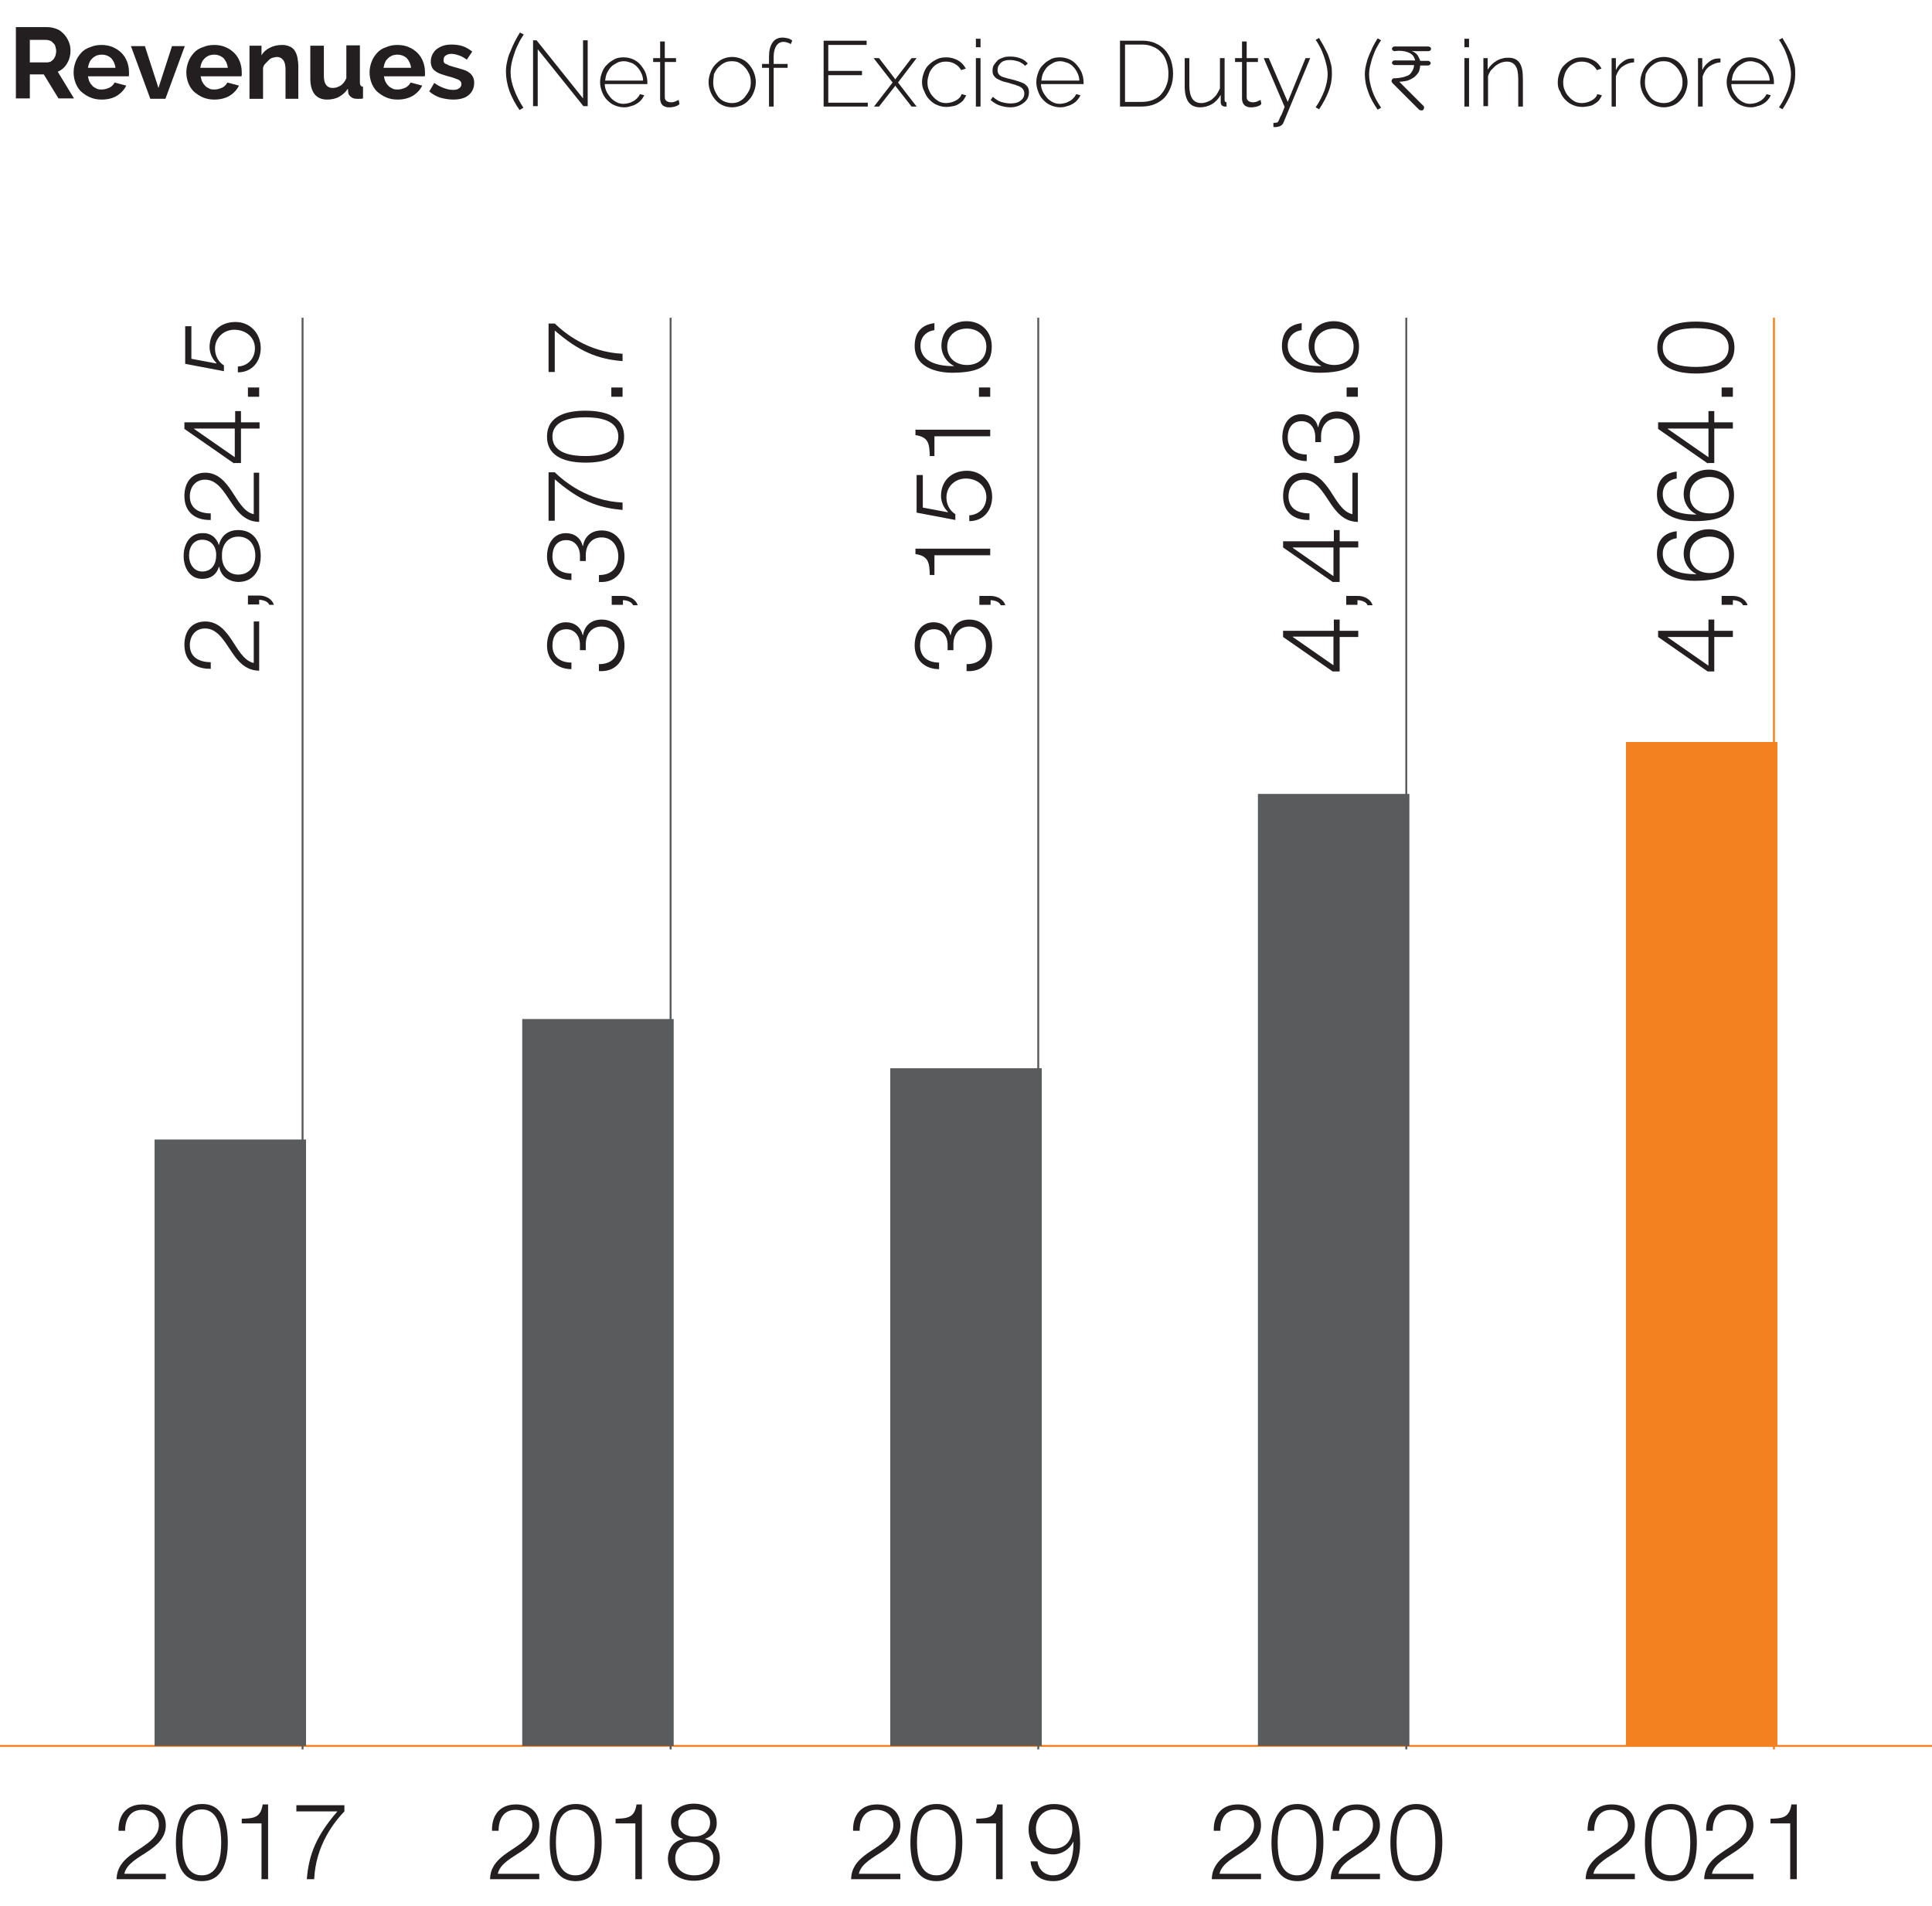
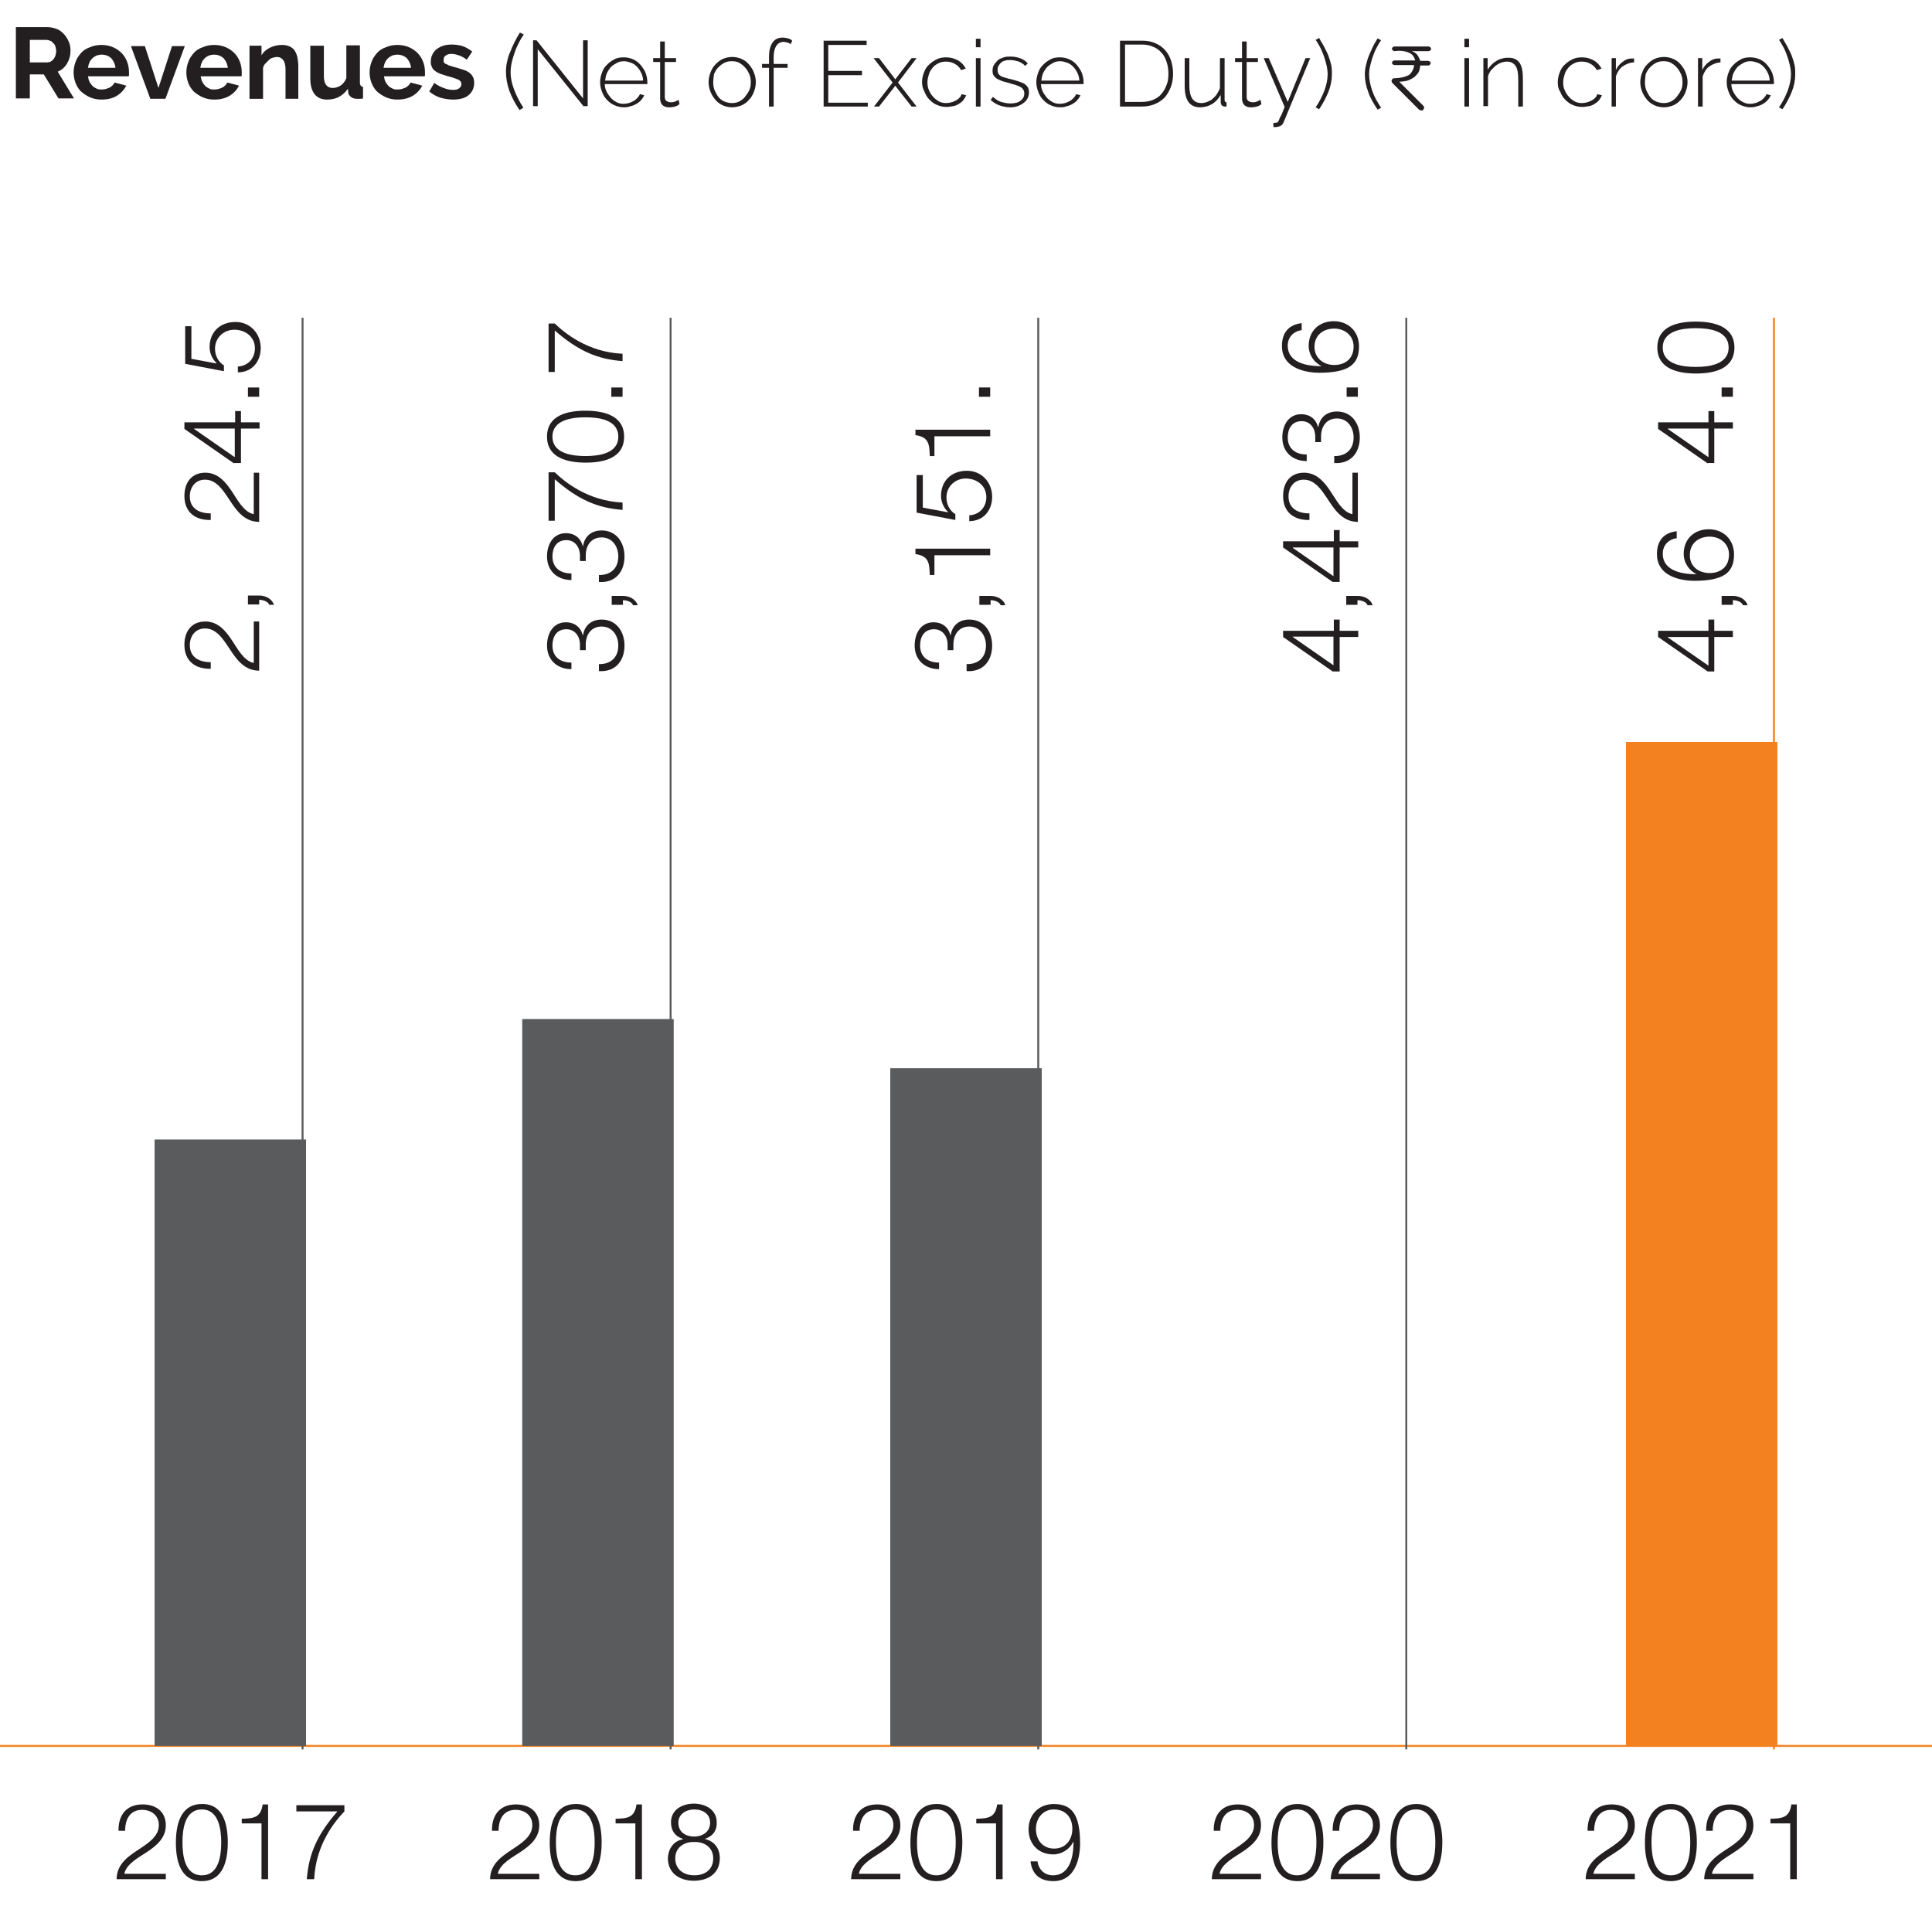
<svg xmlns="http://www.w3.org/2000/svg" version="1.1" id="prerevneue" x="0px" y="0px" viewBox="0 0 498.7 492" style="enable-background:new 0 0 498.7 492;" xml:space="preserve">
  <style type="text/css">
	#prerevneue .st0{fill:none;stroke:#F48120;stroke-width:0.5;stroke-miterlimit:10;}
	#prerevneue .st1{fill:#231F20;}
	#prerevneue .st2{fill:#595B5D;}
	#prerevneue .st3{fill:none;stroke:#595B5D;stroke-width:0.5;stroke-miterlimit:10;}
	#prerevneue .st4{fill:#F48120;}
</style>
  <g>
    <line class="st0" x1="0" y1="450.6" x2="498.7" y2="450.6" />
    <g>
      <path class="st1" d="M422,485h-12.7c0.1-5.7,6-7.1,9.3-10.4c1-1.1,1.6-2.1,1.6-3.6c0-2.5-2-3.9-4.3-3.9c-3.2,0-4.4,2.5-4.4,5.4    h-1.7c-0.1-4,2-6.8,6.2-6.8c3.4,0,6,1.8,6,5.4c0,3.2-2.3,5.2-4.9,6.9c-1.9,1.3-5.3,3-5.8,5.6H422V485z" />
      <path class="st1" d="M438,475.5c0,4.5-1.1,10-6.7,10s-6.7-5.4-6.7-9.9c0-4.5,1.1-10,6.7-10S438,471,438,475.5z M426.3,475.5    c0,3.4,0.6,8.5,5,8.5c4.4,0,5-5.1,5-8.5c0-3.3-0.6-8.5-5-8.5C426.8,467,426.3,472.1,426.3,475.5z" />
      <path class="st1" d="M452.6,485h-12.7c0.1-5.7,6-7.1,9.3-10.4c1-1.1,1.6-2.1,1.6-3.6c0-2.5-2-3.9-4.3-3.9c-3.2,0-4.4,2.5-4.4,5.4    h-1.7c-0.1-4,2-6.8,6.2-6.8c3.4,0,6,1.8,6,5.4c0,3.2-2.3,5.2-4.9,6.9c-1.9,1.3-5.3,3-5.8,5.6h10.7V485z" />
      <path class="st1" d="M457,469.4c3-0.1,4.9-0.2,5.4-3.7h1.4V485h-1.7v-14.4H457V469.4z" />
    </g>
    <g>
      <path class="st1" d="M325.5,485h-12.7c0.1-5.7,6-7.1,9.3-10.4c1-1.1,1.6-2.1,1.6-3.6c0-2.5-2-3.9-4.3-3.9c-3.2,0-4.4,2.5-4.4,5.4    h-1.7c-0.1-4,2-6.8,6.2-6.8c3.4,0,6,1.8,6,5.4c0,3.2-2.3,5.2-4.9,6.9c-1.9,1.3-5.3,3-5.8,5.6h10.7V485z" />
      <path class="st1" d="M341.6,475.5c0,4.5-1.1,10-6.7,10s-6.7-5.4-6.7-9.9c0-4.5,1.1-10,6.7-10S341.6,471,341.6,475.5z M329.8,475.5    c0,3.4,0.6,8.5,5,8.5c4.4,0,5-5.1,5-8.5c0-3.3-0.6-8.5-5-8.5C330.4,467,329.8,472.1,329.8,475.5z" />
      <path class="st1" d="M356.2,485h-12.7c0.1-5.7,6-7.1,9.3-10.4c1-1.1,1.6-2.1,1.6-3.6c0-2.5-2-3.9-4.3-3.9c-3.2,0-4.4,2.5-4.4,5.4    H344c-0.1-4,2-6.8,6.2-6.8c3.4,0,6,1.8,6,5.4c0,3.2-2.3,5.2-4.9,6.9c-1.9,1.3-5.3,3-5.8,5.6h10.7V485z" />
      <path class="st1" d="M372.3,475.5c0,4.5-1.1,10-6.7,10s-6.7-5.4-6.7-9.9c0-4.5,1.1-10,6.7-10S372.3,471,372.3,475.5z M360.5,475.5    c0,3.4,0.6,8.5,5,8.5c4.4,0,5-5.1,5-8.5c0-3.3-0.6-8.5-5-8.5C361.1,467,360.5,472.1,360.5,475.5z" />
    </g>
    <g>
      <path class="st1" d="M232.4,485h-12.7c0.1-5.7,6-7.1,9.3-10.4c1-1.1,1.6-2.1,1.6-3.6c0-2.5-2-3.9-4.3-3.9c-3.2,0-4.4,2.5-4.4,5.4    h-1.7c-0.1-4,2-6.8,6.2-6.8c3.4,0,6,1.8,6,5.4c0,3.2-2.3,5.2-4.9,6.9c-1.9,1.3-5.3,3-5.8,5.6h10.7V485z" />
      <path class="st1" d="M248.4,475.5c0,4.5-1.1,10-6.7,10c-5.6,0-6.7-5.4-6.7-9.9c0-4.5,1.1-10,6.7-10    C247.3,465.5,248.4,471,248.4,475.5z M236.7,475.5c0,3.4,0.6,8.5,5,8.5s5-5.1,5-8.5c0-3.3-0.6-8.5-5-8.5S236.7,472.1,236.7,475.5z    " />
      <path class="st1" d="M252,469.4c3-0.1,4.9-0.2,5.4-3.7h1.4V485h-1.7v-14.4H252V469.4z" />
      <path class="st1" d="M267.8,480.4c0.3,2.1,1.8,3.6,4,3.6c4.5,0,5.3-5.1,5.3-8.6h-0.1c-0.9,1.9-3,3.2-5.1,3.2    c-3.9,0-6.4-2.7-6.4-6.5c0-3.8,2.7-6.5,6.5-6.5c4.7,0,6.8,2.7,6.8,10.3c0,2.3-0.6,9.6-6.9,9.6c-3.4,0-5.5-1.7-5.9-5.1H267.8z     M276.8,472c0-2.7-1.5-5-4.8-5c-2.8,0-4.6,2.3-4.6,5c0,2.8,1.7,5.1,4.7,5.1C275.1,477.1,276.8,474.8,276.8,472z" />
    </g>
    <g>
      <path class="st1" d="M139.2,485h-12.7c0.1-5.7,6-7.1,9.3-10.4c1-1.1,1.6-2.1,1.6-3.6c0-2.5-2-3.9-4.3-3.9c-3.2,0-4.4,2.5-4.4,5.4    H127c-0.1-4,2-6.8,6.2-6.8c3.4,0,6,1.8,6,5.4c0,3.2-2.3,5.2-4.9,6.9c-1.9,1.3-5.3,3-5.8,5.6h10.7V485z" />
      <path class="st1" d="M155.3,475.5c0,4.5-1.1,10-6.7,10c-5.6,0-6.7-5.4-6.7-9.9c0-4.5,1.1-10,6.7-10    C154.2,465.5,155.3,471,155.3,475.5z M143.5,475.5c0,3.4,0.6,8.5,5,8.5s5-5.1,5-8.5c0-3.3-0.6-8.5-5-8.5S143.5,472.1,143.5,475.5z    " />
      <path class="st1" d="M158.9,469.4c3-0.1,4.9-0.2,5.4-3.7h1.4V485H164v-14.4h-5.1V469.4z" />
      <path class="st1" d="M181.9,474.6L181.9,474.6c2.5,0.6,3.9,2.4,3.9,5c0,3.9-3,5.8-6.7,5.8c-3.6,0-6.7-1.9-6.7-5.8    c0.1-2.5,1.5-4.5,3.9-4.9v-0.1c-2-0.6-3.1-2.1-3.1-4.3c0-3.3,3-4.8,5.9-4.8c2.9,0,5.9,1.5,5.9,4.8    C185.1,472.5,183.9,474,181.9,474.6z M184.1,479.6c0-2.8-2.3-4.3-4.9-4.2c-2.6-0.1-4.9,1.4-4.9,4.2c0,2.9,2.2,4.4,4.9,4.4    S184.1,482.6,184.1,479.6z M183.3,470.4c0-2.2-1.8-3.4-4.1-3.4c-2.1,0-4.1,1.2-4.1,3.4c0,2.6,2.1,3.6,4.1,3.6    C181.3,474,183.3,472.8,183.3,470.4z" />
    </g>
    <g>
      <path class="st1" d="M42.8,485H30.1c0.1-5.7,6-7.1,9.3-10.4c1-1.1,1.6-2.1,1.6-3.6c0-2.5-2-3.9-4.3-3.9c-3.2,0-4.4,2.5-4.4,5.4    h-1.7c-0.1-4,2-6.8,6.2-6.8c3.4,0,6,1.8,6,5.4c0,3.2-2.3,5.2-4.9,6.9c-1.9,1.3-5.3,3-5.8,5.6h10.7V485z" />
      <path class="st1" d="M58.8,475.5c0,4.5-1.1,10-6.7,10c-5.6,0-6.7-5.4-6.7-9.9c0-4.5,1.1-10,6.7-10C57.7,465.5,58.8,471,58.8,475.5    z M47.1,475.5c0,3.4,0.6,8.5,5,8.5s5-5.1,5-8.5c0-3.3-0.6-8.5-5-8.5S47.1,472.1,47.1,475.5z" />
      <path class="st1" d="M62.4,469.4c3-0.1,4.9-0.2,5.4-3.7h1.4V485h-1.7v-14.4h-5.1V469.4z" />
      <path class="st1" d="M76.5,465.9h12.4v1.6c-2.4,2.5-7.4,8.5-7.8,17.5h-1.9c0.5-6.5,2.6-11.4,7.9-17.5H76.5V465.9z" />
    </g>
  </g>
  <g class="wow performance-bar one">
    <rect x="39.9" y="294.1" class="st2" width="39.1" height="156.5" />
    <line class="st3" x1="78.1" y1="451.5" x2="78.1" y2="82" />
    <g>
      <path class="st1" d="M66.9,160.4v12.7c-5.7-0.1-7.1-6-10.4-9.3c-1.1-1-2.1-1.6-3.6-1.6c-2.5,0-3.9,2-3.9,4.3    c0,3.2,2.5,4.4,5.4,4.4v1.7c-4,0.1-6.8-2-6.8-6.2c0-3.4,1.8-6,5.4-6c3.2,0,5.2,2.3,6.9,4.9c1.3,1.9,3,5.3,5.6,5.8v-10.7H66.9z" />
      <path class="st1" d="M63.9,153.7h3c1.6,0,3.3,0.8,3.8,2.4h-1.2c-0.3-0.9-1.7-1.3-2.6-1.3v1.2h-2.9V153.7z" />
-       <path class="st1" d="M56.5,140.7L56.5,140.7c0.6-2.5,2.4-3.9,5-3.9c3.9,0,5.8,3,5.8,6.7c0,3.6-1.9,6.7-5.8,6.7    c-2.5-0.1-4.5-1.5-4.9-3.9h-0.1c-0.6,2-2.1,3.1-4.3,3.1c-3.3,0-4.8-3-4.8-5.9c0-2.9,1.5-5.9,4.8-5.9    C54.3,137.5,55.9,138.7,56.5,140.7z M52.2,139.3c-2.2,0-3.4,1.8-3.4,4.1c0,2.1,1.2,4.1,3.4,4.1c2.6,0,3.6-2.1,3.6-4.1    C55.9,141.3,54.7,139.3,52.2,139.3z M61.5,138.5c-2.8,0-4.3,2.3-4.2,4.9c-0.1,2.6,1.4,4.9,4.2,4.9c2.9,0,4.4-2.2,4.4-4.9    S64.4,138.5,61.5,138.5z" />
      <path class="st1" d="M66.9,122v12.7c-5.7-0.1-7.1-6-10.4-9.3c-1.1-1-2.1-1.6-3.6-1.6c-2.5,0-3.9,2-3.9,4.3c0,3.2,2.5,4.4,5.4,4.4    v1.7c-4,0.1-6.8-2-6.8-6.2c0-3.4,1.8-6,5.4-6c3.2,0,5.2,2.3,6.9,4.9c1.3,1.9,3,5.3,5.6,5.8V122H66.9z" />
      <path class="st1" d="M60.4,119.6l-12.8-8.9V109h13.1v-2.9h1.5v2.9h4.8v1.6h-4.8v8.9H60.4z M60.6,110.6H50.1v0.1l10.5,7.3V110.6z" />
      <path class="st1" d="M66.9,102.4h-2.9V100h2.9V102.4z" />
      <path class="st1" d="M61.3,94.6c2.7-0.1,4.5-2.1,4.5-4.7c0-3-2.5-4.8-5.3-4.8c-2.8,0-5,2.1-5,4.9c0,1.7,0.8,3.4,2.3,4.3v1.5    l-10-1.9v-9.7h1.6v8.4l6.4,1.2l0.1-0.1c-1.1-1-1.8-2.6-1.8-4.1c0-4,2.8-6.5,6.7-6.5c3.8,0,6.5,3,6.5,6.7c0,3.6-2.3,6.3-5.9,6.3    V94.6z" />
    </g>
  </g>
  <g class="wow performance-bar two">
    <rect x="134.8" y="263" class="st2" width="39.1" height="187.6" />
    <line class="st3" x1="173.1" y1="451.5" x2="173.1" y2="82" />
    <g>
      <path class="st1" d="M154.5,171.4c3.1,0.1,5.1-1.7,5.1-4.8c0-2.5-1.5-4.9-4.3-4.9c-2.7,0-4.1,2.1-4.1,4.6v1.5h-1.5v-1.5    c0-1.8-1.1-3.9-3.5-3.9c-2.5,0-3.6,1.9-3.6,4.2c0,2.9,2,4.4,4.9,4.4v1.7c-3.6,0-6.3-2.3-6.3-6.1c0-3,1.5-6,4.9-6    c2.1,0,3.8,1.2,4.3,3.3h0.1c0.4-2.5,2.2-4,4.8-4c3.8,0,5.9,3.1,5.9,6.7c0,4-2.4,6.9-6.6,6.6V171.4z" />
      <path class="st1" d="M157.8,153.8h3c1.6,0,3.3,0.8,3.8,2.4h-1.2c-0.3-0.9-1.7-1.3-2.6-1.3v1.2h-2.9V153.8z" />
      <path class="st1" d="M154.5,148.4c3.1,0.1,5.1-1.7,5.1-4.8c0-2.5-1.5-4.9-4.3-4.9c-2.7,0-4.1,2.1-4.1,4.6v1.5h-1.5v-1.5    c0-1.8-1.1-3.9-3.5-3.9c-2.5,0-3.6,1.9-3.6,4.2c0,2.9,2,4.4,4.9,4.4v1.7c-3.6,0-6.3-2.3-6.3-6.1c0-3,1.5-6,4.9-6    c2.1,0,3.8,1.2,4.3,3.3h0.1c0.4-2.5,2.2-4,4.8-4c3.8,0,5.9,3.1,5.9,6.7c0,4-2.4,6.9-6.6,6.6V148.4z" />
      <path class="st1" d="M141.6,134.3v-12.4h1.6c2.5,2.4,8.5,7.4,17.5,7.8v1.9c-6.5-0.5-11.4-2.6-17.5-7.9v10.7H141.6z" />
      <path class="st1" d="M151.1,106c4.5,0,10,1.1,10,6.7c0,5.6-5.4,6.7-9.9,6.7c-4.5,0-10-1.1-10-6.7C141.2,107.1,146.6,106,151.1,106    z M151.1,117.7c3.4,0,8.5-0.6,8.5-5s-5.1-5-8.5-5c-3.3,0-8.5,0.6-8.5,5S147.8,117.7,151.1,117.7z" />
      <path class="st1" d="M160.7,102.4h-2.9V100h2.9V102.4z" />
      <path class="st1" d="M141.6,96V83.5h1.6c2.5,2.4,8.5,7.4,17.5,7.8v1.9c-6.5-0.5-11.4-2.6-17.5-7.9V96H141.6z" />
    </g>
  </g>
  <g class="wow performance-bar three">
    <rect x="229.8" y="275.7" class="st2" width="39.1" height="174.9" />
    <line class="st3" x1="268" y1="451.5" x2="268" y2="82" />
    <g>
      <path class="st1" d="M249.4,171.4c3.1,0.1,5.1-1.7,5.1-4.8c0-2.5-1.5-4.9-4.3-4.9c-2.7,0-4.1,2.1-4.1,4.6v1.5h-1.5v-1.5    c0-1.8-1.1-3.9-3.5-3.9c-2.5,0-3.6,1.9-3.6,4.2c0,2.9,2,4.4,4.9,4.4v1.7c-3.6,0-6.3-2.3-6.3-6.1c0-3,1.5-6,4.9-6    c2.1,0,3.8,1.2,4.3,3.3h0.1c0.4-2.5,2.2-4,4.8-4c3.8,0,5.9,3.1,5.9,6.7c0,4-2.4,6.9-6.6,6.6V171.4z" />
      <path class="st1" d="M252.7,153.8h3c1.6,0,3.3,0.8,3.8,2.4h-1.2c-0.3-0.9-1.7-1.3-2.6-1.3v1.2h-2.9V153.8z" />
      <path class="st1" d="M240,148.4c-0.1-3-0.2-4.9-3.7-5.4v-1.4h19.3v1.7h-14.4v5.1H240z" />
      <path class="st1" d="M250.1,133c2.7-0.1,4.5-2.1,4.5-4.7c0-3-2.5-4.8-5.3-4.8c-2.8,0-5,2.1-5,4.9c0,1.7,0.8,3.4,2.3,4.3v1.5    l-10-1.9v-9.7h1.6v8.4l6.4,1.2l0.1-0.1c-1.1-1-1.8-2.6-1.8-4.1c0-4,2.8-6.5,6.7-6.5c3.8,0,6.5,3,6.5,6.7c0,3.6-2.3,6.3-5.9,6.3    V133z" />
      <path class="st1" d="M240,117.7c-0.1-3-0.2-4.9-3.7-5.4v-1.4h19.3v1.7h-14.4v5.1H240z" />
      <path class="st1" d="M255.6,102.4h-2.9V100h2.9V102.4z" />
-       <path class="st1" d="M241.2,85.2c-2.1,0.3-3.6,1.8-3.6,4c0,4.5,5.1,5.3,8.6,5.3v-0.1c-1.9-0.9-3.2-3-3.2-5.1    c0-3.9,2.7-6.4,6.5-6.4c3.8,0,6.5,2.7,6.5,6.5c0,4.7-2.7,6.8-10.3,6.8c-2.3,0-9.6-0.6-9.6-6.9c0-3.4,1.7-5.5,5.1-5.9V85.2z     M249.6,94.2c2.7,0,5-1.5,5-4.8c0-2.8-2.3-4.6-5-4.6c-2.8,0-5.1,1.7-5.1,4.7C244.5,92.4,246.7,94.2,249.6,94.2z" />
    </g>
  </g>
  <g class="wow performance-bar four">
-     <rect x="324.7" y="204.9" class="st2" width="39.1" height="245.7" />
    <line class="st3" x1="363" y1="451.5" x2="363" y2="82" />
    <g>
      <path class="st1" d="M344,173.3l-12.8-8.9v-1.6h13.1v-2.9h1.5v2.9h4.8v1.6h-4.8v8.9H344z M344.2,164.3h-10.5v0.1l10.5,7.3V164.3z" />
      <path class="st1" d="M347.5,153.8h3c1.6,0,3.3,0.8,3.8,2.4H353c-0.3-0.9-1.7-1.3-2.6-1.3v1.2h-2.9V153.8z" />
      <path class="st1" d="M344,150.2l-12.8-8.9v-1.6h13.1v-2.9h1.5v2.9h4.8v1.6h-4.8v8.9H344z M344.2,141.3h-10.5v0.1l10.5,7.3V141.3z" />
      <path class="st1" d="M350.5,122v12.7c-5.7-0.1-7.1-6-10.4-9.3c-1.1-1-2.1-1.6-3.6-1.6c-2.5,0-3.9,2-3.9,4.3c0,3.2,2.5,4.4,5.4,4.4    v1.7c-4,0.1-6.8-2-6.8-6.2c0-3.4,1.8-6,5.4-6c3.2,0,5.2,2.3,6.9,4.9c1.3,1.9,3,5.3,5.6,5.8V122H350.5z" />
      <path class="st1" d="M344.3,117.7c3.1,0.1,5.1-1.7,5.1-4.8c0-2.5-1.5-4.9-4.3-4.9c-2.7,0-4.1,2.1-4.1,4.6v1.5h-1.5v-1.5    c0-1.8-1.1-3.9-3.5-3.9c-2.5,0-3.6,1.9-3.6,4.2c0,2.9,2,4.4,4.9,4.4v1.7c-3.6,0-6.3-2.3-6.3-6.1c0-3,1.5-6,4.9-6    c2.1,0,3.8,1.2,4.3,3.3h0.1c0.4-2.5,2.2-4,4.8-4c3.8,0,5.9,3.1,5.9,6.7c0,4-2.4,6.9-6.6,6.6V117.7z" />
      <path class="st1" d="M350.5,102.4h-2.9V100h2.9V102.4z" />
      <path class="st1" d="M336,85.2c-2.1,0.3-3.6,1.8-3.6,4c0,4.5,5.1,5.3,8.6,5.3v-0.1c-1.9-0.9-3.2-3-3.2-5.1c0-3.9,2.7-6.4,6.5-6.4    c3.8,0,6.5,2.7,6.5,6.5c0,4.7-2.7,6.8-10.3,6.8c-2.3,0-9.6-0.6-9.6-6.9c0-3.4,1.7-5.5,5.1-5.9V85.2z M344.4,94.2    c2.7,0,5-1.5,5-4.8c0-2.8-2.3-4.6-5-4.6c-2.8,0-5.1,1.7-5.1,4.7C339.3,92.4,341.6,94.2,344.4,94.2z" />
    </g>
  </g>
  <g class="wow performance-bar five">
    <rect x="419.7" y="191.5" class="st4" width="39.1" height="259.2" />
    <line class="st0" x1="457.9" y1="451.5" x2="457.9" y2="82" />
    <g>
      <path class="st1" d="M440.8,173.3l-12.8-8.9v-1.6H441v-2.9h1.5v2.9h4.8v1.6h-4.8v8.9H440.8z M441,164.4h-10.5v0.1l10.5,7.3V164.4z    " />
      <path class="st1" d="M444.3,153.8h3c1.6,0,3.3,0.8,3.8,2.4h-1.2c-0.3-0.9-1.7-1.3-2.6-1.3v1.2h-2.9V153.8z" />
      <path class="st1" d="M432.8,138.9c-2.1,0.3-3.6,1.8-3.6,4c0,4.5,5.1,5.3,8.6,5.3v-0.1c-1.9-0.9-3.2-3-3.2-5.1    c0-3.9,2.7-6.4,6.5-6.4c3.8,0,6.5,2.7,6.5,6.5c0,4.7-2.7,6.8-10.3,6.8c-2.3,0-9.6-0.6-9.6-6.9c0-3.4,1.7-5.5,5.1-5.9V138.9z     M441.3,147.9c2.7,0,5-1.5,5-4.8c0-2.8-2.3-4.6-5-4.6c-2.8,0-5.1,1.7-5.1,4.7C436.1,146.1,438.4,147.9,441.3,147.9z" />
-       <path class="st1" d="M432.8,123.5c-2.1,0.3-3.6,1.8-3.6,4c0,4.5,5.1,5.3,8.6,5.3v-0.1c-1.9-0.9-3.2-3-3.2-5.1    c0-3.9,2.7-6.4,6.5-6.4c3.8,0,6.5,2.7,6.5,6.5c0,4.7-2.7,6.8-10.3,6.8c-2.3,0-9.6-0.6-9.6-6.9c0-3.4,1.7-5.5,5.1-5.9V123.5z     M441.3,132.5c2.7,0,5-1.5,5-4.8c0-2.8-2.3-4.6-5-4.6c-2.8,0-5.1,1.7-5.1,4.7C436.1,130.8,438.4,132.5,441.3,132.5z" />
      <path class="st1" d="M440.8,119.6l-12.8-8.9V109H441v-2.9h1.5v2.9h4.8v1.6h-4.8v8.9H440.8z M441,110.6h-10.5v0.1L441,118V110.6z" />
      <path class="st1" d="M447.3,102.4h-2.9V100h2.9V102.4z" />
      <path class="st1" d="M437.7,83c4.5,0,10,1.1,10,6.7c0,5.6-5.4,6.7-9.9,6.7c-4.5,0-10-1.1-10-6.7C427.8,84.1,433.2,83,437.7,83z     M437.7,94.7c3.4,0,8.5-0.6,8.5-5s-5.1-5-8.5-5c-3.3,0-8.5,0.6-8.5,5S434.4,94.7,437.7,94.7z" />
    </g>
  </g>
  <g>
    <path class="st1" d="M4.1,25.5V7h8.2c0.8,0,1.6,0.2,2.4,0.5s1.3,0.8,1.9,1.4c0.5,0.6,0.9,1.2,1.2,2c0.3,0.7,0.4,1.5,0.4,2.2   c0,1.2-0.3,2.3-0.9,3.3c-0.6,1-1.4,1.7-2.4,2.1l4.2,6.9h-4l-3.8-6.2H7.7v6.2H4.1z M7.7,16.1h4.5c0.3,0,0.6-0.1,0.9-0.2   c0.3-0.2,0.5-0.4,0.7-0.6c0.2-0.3,0.4-0.6,0.5-0.9c0.1-0.4,0.2-0.8,0.2-1.2c0-0.4-0.1-0.8-0.2-1.2c-0.1-0.4-0.3-0.7-0.6-0.9   c-0.2-0.3-0.5-0.5-0.8-0.6s-0.6-0.2-0.9-0.2H7.7V16.1z" />
  </g>
  <g>
    <path class="st1" d="M26.2,25.7c-1.1,0-2.1-0.2-3-0.6c-0.9-0.4-1.6-0.9-2.3-1.5c-0.6-0.6-1.1-1.4-1.4-2.2c-0.3-0.8-0.5-1.7-0.5-2.7   c0-1,0.2-1.9,0.5-2.7c0.3-0.9,0.8-1.6,1.4-2.3c0.6-0.7,1.4-1.2,2.3-1.5c0.9-0.4,1.9-0.6,3-0.6c1.1,0,2.1,0.2,3,0.6   c0.9,0.4,1.6,0.9,2.2,1.5c0.6,0.6,1.1,1.4,1.4,2.2c0.3,0.8,0.5,1.7,0.5,2.7c0,0.2,0,0.4,0,0.6c0,0.2,0,0.4-0.1,0.5H22.7   c0.1,0.5,0.2,1,0.4,1.4s0.5,0.8,0.8,1.1c0.3,0.3,0.7,0.5,1.1,0.7c0.4,0.2,0.8,0.2,1.3,0.2c0.7,0,1.3-0.2,2-0.5   c0.6-0.3,1-0.8,1.3-1.3l3,0.8c-0.5,1-1.3,1.9-2.4,2.6C29.1,25.4,27.7,25.7,26.2,25.7z M29.8,17.5c-0.1-1-0.5-1.8-1.1-2.5   c-0.7-0.6-1.5-0.9-2.4-0.9c-0.5,0-0.9,0.1-1.3,0.2c-0.4,0.2-0.8,0.4-1.1,0.7c-0.3,0.3-0.6,0.6-0.8,1.1c-0.2,0.4-0.3,0.9-0.4,1.4   H29.8z" />
    <path class="st1" d="M38.8,25.5l-5-13.6h3.6l3.5,10.8l3.5-10.8h3.3l-5,13.6H38.8z" />
    <path class="st1" d="M55.3,25.7c-1.1,0-2.1-0.2-3-0.6c-0.9-0.4-1.6-0.9-2.3-1.5c-0.6-0.6-1.1-1.4-1.4-2.2c-0.3-0.8-0.5-1.7-0.5-2.7   c0-1,0.2-1.9,0.5-2.7c0.3-0.9,0.8-1.6,1.4-2.3c0.6-0.7,1.4-1.2,2.3-1.5c0.9-0.4,1.9-0.6,3-0.6c1.1,0,2.1,0.2,3,0.6   c0.9,0.4,1.6,0.9,2.2,1.5c0.6,0.6,1.1,1.4,1.4,2.2c0.3,0.8,0.5,1.7,0.5,2.7c0,0.2,0,0.4,0,0.6c0,0.2,0,0.4-0.1,0.5H51.8   c0.1,0.5,0.2,1,0.4,1.4s0.5,0.8,0.8,1.1c0.3,0.3,0.7,0.5,1.1,0.7c0.4,0.2,0.8,0.2,1.3,0.2c0.7,0,1.3-0.2,2-0.5   c0.6-0.3,1-0.8,1.3-1.3l3,0.8c-0.5,1-1.3,1.9-2.4,2.6C58.1,25.4,56.8,25.7,55.3,25.7z M58.8,17.5c-0.1-1-0.5-1.8-1.1-2.5   c-0.7-0.6-1.5-0.9-2.4-0.9c-0.5,0-0.9,0.1-1.3,0.2c-0.4,0.2-0.8,0.4-1.1,0.7c-0.3,0.3-0.6,0.6-0.8,1.1c-0.2,0.4-0.3,0.9-0.4,1.4   H58.8z" />
    <path class="st1" d="M77.2,25.5h-3.5v-7.6c0-1.1-0.2-1.9-0.6-2.4c-0.4-0.5-0.9-0.8-1.6-0.8c-0.3,0-0.7,0.1-1.1,0.2   c-0.4,0.1-0.7,0.3-1,0.6c-0.3,0.3-0.6,0.6-0.9,0.9c-0.3,0.3-0.5,0.7-0.6,1.1v8h-3.5V11.8h3.1v2.5c0.5-0.9,1.2-1.5,2.2-2   c1-0.5,2-0.7,3.2-0.7c0.8,0,1.5,0.2,2.1,0.5c0.5,0.3,1,0.7,1.2,1.2c0.3,0.5,0.5,1.1,0.6,1.7c0.1,0.6,0.2,1.3,0.2,2V25.5z" />
    <path class="st1" d="M84.4,25.7c-1.4,0-2.5-0.5-3.2-1.4s-1.1-2.2-1.1-4v-8.5h3.5v7.8c0,2.1,0.8,3.1,2.3,3.1c0.7,0,1.3-0.2,2-0.6   c0.6-0.4,1.1-1,1.5-1.9v-8.5h3.5v9.6c0,0.4,0.1,0.6,0.2,0.8c0.1,0.2,0.3,0.2,0.6,0.3v3c-0.3,0.1-0.6,0.1-0.9,0.1   c-0.2,0-0.4,0-0.6,0c-0.6,0-1.1-0.1-1.5-0.4S90,24.5,89.9,24l-0.1-1.1c-0.6,0.9-1.4,1.6-2.3,2.1C86.6,25.5,85.5,25.7,84.4,25.7z" />
    <path class="st1" d="M102.6,25.7c-1.1,0-2.1-0.2-3-0.6c-0.9-0.4-1.6-0.9-2.3-1.5c-0.6-0.6-1.1-1.4-1.4-2.2   c-0.3-0.8-0.5-1.7-0.5-2.7c0-1,0.2-1.9,0.5-2.7c0.3-0.9,0.8-1.6,1.4-2.3c0.6-0.7,1.4-1.2,2.3-1.5c0.9-0.4,1.9-0.6,3-0.6   c1.1,0,2.1,0.2,3,0.6c0.9,0.4,1.6,0.9,2.2,1.5c0.6,0.6,1.1,1.4,1.4,2.2c0.3,0.8,0.5,1.7,0.5,2.7c0,0.2,0,0.4,0,0.6   c0,0.2,0,0.4-0.1,0.5H99.1c0.1,0.5,0.2,1,0.4,1.4s0.5,0.8,0.8,1.1c0.3,0.3,0.7,0.5,1.1,0.7c0.4,0.2,0.8,0.2,1.3,0.2   c0.7,0,1.3-0.2,2-0.5c0.6-0.3,1-0.8,1.3-1.3l3,0.8c-0.5,1-1.3,1.9-2.4,2.6C105.4,25.4,104.1,25.7,102.6,25.7z M106.1,17.5   c-0.1-1-0.5-1.8-1.1-2.5c-0.7-0.6-1.5-0.9-2.4-0.9c-0.5,0-0.9,0.1-1.3,0.2c-0.4,0.2-0.8,0.4-1.1,0.7c-0.3,0.3-0.6,0.6-0.8,1.1   c-0.2,0.4-0.3,0.9-0.4,1.4H106.1z" />
    <path class="st1" d="M117,25.7c-1.1,0-2.3-0.2-3.4-0.5c-1.1-0.4-2-0.9-2.8-1.6l1.3-2.2c0.8,0.6,1.6,1,2.4,1.3   c0.8,0.3,1.6,0.5,2.4,0.5c0.7,0,1.2-0.1,1.6-0.4c0.4-0.3,0.6-0.6,0.6-1.1c0-0.5-0.2-0.8-0.7-1.1c-0.5-0.2-1.2-0.5-2.3-0.8   c-0.9-0.2-1.6-0.5-2.3-0.7c-0.6-0.2-1.1-0.5-1.5-0.8s-0.7-0.6-0.8-1c-0.2-0.4-0.3-0.8-0.3-1.3c0-0.7,0.1-1.3,0.4-1.9   c0.3-0.6,0.6-1,1.1-1.4c0.5-0.4,1.1-0.7,1.7-0.9s1.4-0.3,2.1-0.3c1,0,2,0.1,2.9,0.4c0.9,0.3,1.7,0.8,2.5,1.4l-1.4,2.1   c-0.7-0.5-1.4-0.9-2-1.1s-1.3-0.4-1.9-0.4c-0.6,0-1.1,0.1-1.5,0.4c-0.4,0.2-0.6,0.6-0.6,1.2c0,0.2,0,0.4,0.1,0.6   c0.1,0.2,0.2,0.3,0.5,0.4c0.2,0.1,0.5,0.2,0.8,0.4c0.3,0.1,0.8,0.2,1.3,0.4c0.9,0.2,1.7,0.5,2.4,0.7c0.7,0.2,1.2,0.5,1.6,0.8   c0.4,0.3,0.7,0.7,0.9,1.1s0.3,0.9,0.3,1.5c0,1.3-0.5,2.4-1.5,3.2C120.1,25.3,118.7,25.7,117,25.7z" />
  </g>
  <g>
    <path class="st1" d="M130.6,18.5c0-0.9,0.1-1.8,0.3-2.6c0.2-0.9,0.4-1.7,0.8-2.5c0.3-0.8,0.7-1.7,1.1-2.5c0.4-0.8,0.9-1.7,1.4-2.5   l1,0.5c-0.4,0.6-0.8,1.2-1.2,2c-0.4,0.8-0.8,1.6-1.1,2.5c-0.3,0.9-0.6,1.8-0.8,2.7s-0.3,1.8-0.3,2.6c0,1.4,0.3,2.8,0.9,4.4   c0.6,1.6,1.4,3.2,2.4,4.7l-1,0.6c-1.1-1.6-2-3.3-2.6-4.9C130.9,21.8,130.6,20.1,130.6,18.5z" />
  </g>
  <path class="st1" d="M138.8,12.7v14.7h-1.2v-17h0.9l12,15v-15h1.2v17h-1.1L138.8,12.7z" />
  <path class="st1" d="M161.1,27.7c-0.9,0-1.7-0.2-2.4-0.5c-0.8-0.3-1.4-0.8-2-1.4c-0.6-0.6-1-1.3-1.3-2.1c-0.3-0.8-0.5-1.6-0.5-2.5  c0-0.9,0.2-1.7,0.5-2.5c0.3-0.8,0.7-1.5,1.3-2c0.5-0.6,1.2-1,1.9-1.4s1.6-0.5,2.4-0.5c0.9,0,1.7,0.2,2.4,0.5  c0.7,0.3,1.4,0.8,1.9,1.4c0.5,0.6,1,1.3,1.3,2c0.3,0.8,0.5,1.6,0.5,2.5c0,0.1,0,0.2,0,0.3c0,0.1,0,0.2,0,0.2h-11  c0,0.7,0.2,1.4,0.5,2c0.3,0.6,0.7,1.1,1.1,1.6c0.4,0.4,0.9,0.8,1.5,1.1c0.6,0.3,1.2,0.4,1.8,0.4c0.4,0,0.9-0.1,1.3-0.2  s0.8-0.3,1.2-0.5c0.4-0.2,0.7-0.5,1-0.8c0.3-0.3,0.5-0.6,0.7-1l1.1,0.3c-0.2,0.4-0.5,0.9-0.8,1.2c-0.3,0.4-0.7,0.7-1.2,1  c-0.5,0.3-1,0.5-1.5,0.6C162.3,27.6,161.7,27.7,161.1,27.7z M166,20.8c0-0.7-0.2-1.4-0.5-2c-0.3-0.6-0.6-1.1-1.1-1.6  c-0.4-0.4-0.9-0.8-1.5-1c-0.6-0.2-1.2-0.4-1.8-0.4s-1.3,0.1-1.8,0.4s-1.1,0.6-1.5,1c-0.4,0.4-0.8,1-1.1,1.6c-0.3,0.6-0.4,1.3-0.5,2  H166z" />
  <path class="st1" d="M175.4,26.9c-0.1,0-0.2,0.1-0.3,0.2s-0.3,0.2-0.6,0.3c-0.2,0.1-0.5,0.2-0.8,0.2c-0.3,0.1-0.6,0.1-0.9,0.1  s-0.7,0-0.9-0.1c-0.3-0.1-0.6-0.2-0.8-0.4c-0.2-0.2-0.4-0.4-0.5-0.7s-0.2-0.6-0.2-1V16h-1.8v-1h1.8v-4.3h1.2V15h2.9v1h-2.9v9.1  c0,0.5,0.2,0.8,0.5,1s0.7,0.3,1.1,0.3c0.5,0,0.9-0.1,1.3-0.3c0.4-0.2,0.6-0.3,0.7-0.3L175.4,26.9z" />
  <path class="st1" d="M189,27.7c-0.9,0-1.7-0.2-2.4-0.5c-0.7-0.3-1.4-0.8-1.9-1.4c-0.5-0.6-1-1.3-1.3-2.1c-0.3-0.8-0.5-1.6-0.5-2.5  c0-0.9,0.2-1.7,0.5-2.5c0.3-0.8,0.7-1.5,1.3-2.1c0.6-0.6,1.2-1.1,1.9-1.4c0.7-0.3,1.5-0.5,2.4-0.5c0.9,0,1.7,0.2,2.4,0.5  c0.7,0.3,1.4,0.8,1.9,1.4s1,1.3,1.3,2.1c0.3,0.8,0.5,1.6,0.5,2.5c0,0.9-0.2,1.7-0.5,2.5c-0.3,0.8-0.7,1.5-1.3,2.1  c-0.5,0.6-1.2,1.1-1.9,1.4C190.6,27.5,189.8,27.7,189,27.7z M184.1,21.3c0,0.7,0.1,1.4,0.4,2.1c0.3,0.6,0.6,1.2,1,1.7  c0.4,0.5,1,0.9,1.5,1.1s1.2,0.4,1.9,0.4c0.7,0,1.3-0.1,1.9-0.4s1.1-0.7,1.5-1.2s0.8-1.1,1.1-1.7c0.3-0.6,0.4-1.3,0.4-2.1  c0-0.7-0.1-1.4-0.4-2.1c-0.3-0.6-0.6-1.2-1.1-1.7c-0.4-0.5-1-0.9-1.5-1.2s-1.2-0.4-1.9-0.4c-0.7,0-1.3,0.1-1.9,0.4  c-0.6,0.3-1.1,0.7-1.6,1.2s-0.8,1.1-1.1,1.7C184.2,19.9,184.1,20.6,184.1,21.3z" />
  <path class="st1" d="M198.5,27.5v-10h-1.8v-1h1.8v-1.9c0-1.5,0.3-2.7,0.9-3.6c0.6-0.9,1.5-1.3,2.6-1.3c0.5,0,0.9,0.1,1.4,0.2  c0.4,0.1,0.8,0.3,1.1,0.6l-0.4,0.9c-0.2-0.2-0.5-0.3-0.8-0.4c-0.3-0.1-0.7-0.2-1-0.2c-0.8,0-1.4,0.3-1.9,1c-0.4,0.6-0.7,1.6-0.7,2.8  v1.9h3.6v1h-3.6v10H198.5z" />
  <path class="st1" d="M224,26.4v1.1h-11.4v-17h11.1v1.1h-9.9v6.7h8.7v1.1h-8.7v7.1H224z" />
  <path class="st1" d="M226.9,15l4,5.2l0.2,0.3l0.2-0.3l4-5.2h1.3l-4.8,6.3l4.8,6.2h-1.3l-4-5.1l-0.2-0.3l-0.2,0.3l-4,5.1h-1.3  l4.8-6.2l-4.9-6.3H226.9z" />
  <path class="st1" d="M238,21.2c0-0.9,0.2-1.7,0.5-2.5c0.3-0.8,0.7-1.5,1.3-2c0.6-0.6,1.2-1,2-1.4s1.6-0.5,2.5-0.5  c1.1,0,2.1,0.3,3,0.8c0.9,0.5,1.5,1.2,2,2.1l-1.2,0.4c-0.4-0.7-0.9-1.2-1.6-1.6c-0.7-0.4-1.4-0.6-2.3-0.6c-0.7,0-1.3,0.1-1.9,0.4  c-0.6,0.3-1.1,0.6-1.5,1.1s-0.8,1-1,1.7s-0.4,1.3-0.4,2.1c0,0.8,0.1,1.5,0.4,2.1c0.3,0.7,0.6,1.2,1.1,1.7c0.4,0.5,1,0.9,1.5,1.2  c0.6,0.3,1.2,0.4,1.9,0.4c0.4,0,0.9-0.1,1.3-0.2c0.4-0.1,0.8-0.3,1.2-0.5c0.4-0.2,0.7-0.5,0.9-0.7c0.3-0.3,0.4-0.6,0.5-0.9l1.2,0.3  c-0.2,0.4-0.4,0.8-0.7,1.2c-0.3,0.4-0.7,0.7-1.2,1c-0.4,0.3-0.9,0.5-1.5,0.6s-1.1,0.2-1.7,0.2c-0.9,0-1.7-0.2-2.4-0.5  c-0.8-0.3-1.4-0.8-2-1.4s-1-1.3-1.3-2.1C238.2,22.9,238,22.1,238,21.2z" />
  <path class="st1" d="M251.9,12.2V10h1.2v2.2H251.9z M251.9,27.5V15h1.2v12.5H251.9z" />
  <path class="st1" d="M260.8,27.7c-1,0-1.9-0.2-2.8-0.5c-0.9-0.3-1.6-0.8-2.3-1.4l0.6-0.8c0.7,0.6,1.4,1.1,2.1,1.3s1.5,0.4,2.4,0.4  c1.1,0,2-0.2,2.6-0.7c0.7-0.5,1-1.1,1-1.9c0-0.4-0.1-0.7-0.3-1c-0.2-0.3-0.4-0.5-0.8-0.7c-0.3-0.2-0.8-0.3-1.2-0.5  c-0.5-0.1-1.1-0.3-1.7-0.5c-0.7-0.2-1.3-0.3-1.8-0.5s-0.9-0.4-1.3-0.6c-0.3-0.2-0.6-0.5-0.8-0.8c-0.2-0.3-0.3-0.7-0.3-1.2  c0-0.6,0.1-1.2,0.4-1.6s0.6-0.8,1-1.2c0.4-0.3,0.9-0.5,1.5-0.7c0.6-0.2,1.1-0.2,1.8-0.2c1,0,1.8,0.2,2.6,0.5  c0.8,0.3,1.3,0.7,1.8,1.3l-0.7,0.6c-0.4-0.5-1-0.8-1.6-1.1c-0.7-0.2-1.4-0.4-2.1-0.4c-0.5,0-0.9,0-1.3,0.1c-0.4,0.1-0.8,0.2-1.1,0.5  c-0.3,0.2-0.5,0.5-0.7,0.8c-0.2,0.3-0.3,0.7-0.3,1.2c0,0.4,0.1,0.7,0.2,0.9s0.3,0.4,0.6,0.6c0.3,0.2,0.6,0.3,1,0.4  c0.4,0.1,0.9,0.3,1.5,0.4c0.8,0.2,1.5,0.4,2.1,0.6c0.6,0.2,1.1,0.4,1.5,0.6c0.4,0.3,0.7,0.6,0.9,0.9c0.2,0.4,0.3,0.8,0.3,1.3  c0,1.1-0.4,2-1.3,2.7S262.3,27.7,260.8,27.7z" />
  <path class="st1" d="M273.7,27.7c-0.9,0-1.7-0.2-2.4-0.5c-0.8-0.3-1.4-0.8-2-1.4c-0.6-0.6-1-1.3-1.3-2.1c-0.3-0.8-0.5-1.6-0.5-2.5  c0-0.9,0.2-1.7,0.5-2.5c0.3-0.8,0.7-1.5,1.3-2c0.5-0.6,1.2-1,1.9-1.4s1.6-0.5,2.4-0.5c0.9,0,1.7,0.2,2.4,0.5  c0.7,0.3,1.4,0.8,1.9,1.4c0.5,0.6,1,1.3,1.3,2c0.3,0.8,0.5,1.6,0.5,2.5c0,0.1,0,0.2,0,0.3c0,0.1,0,0.2,0,0.2h-11  c0,0.7,0.2,1.4,0.5,2c0.3,0.6,0.7,1.1,1.1,1.6c0.4,0.4,0.9,0.8,1.5,1.1c0.6,0.3,1.2,0.4,1.8,0.4c0.4,0,0.9-0.1,1.3-0.2  s0.8-0.3,1.2-0.5c0.4-0.2,0.7-0.5,1-0.8c0.3-0.3,0.5-0.6,0.7-1l1.1,0.3c-0.2,0.4-0.5,0.9-0.8,1.2c-0.3,0.4-0.7,0.7-1.2,1  c-0.5,0.3-1,0.5-1.5,0.6C274.9,27.6,274.3,27.7,273.7,27.7z M278.6,20.8c0-0.7-0.2-1.4-0.5-2c-0.3-0.6-0.6-1.1-1.1-1.6  c-0.4-0.4-0.9-0.8-1.5-1c-0.6-0.2-1.2-0.4-1.8-0.4s-1.3,0.1-1.8,0.4s-1.1,0.6-1.5,1c-0.4,0.4-0.8,1-1.1,1.6c-0.3,0.6-0.4,1.3-0.5,2  H278.6z" />
  <path class="st1" d="M289.1,27.5v-17h5.7c1.3,0,2.5,0.2,3.5,0.7c1,0.4,1.9,1.1,2.5,1.8s1.2,1.7,1.5,2.7c0.3,1,0.5,2.1,0.5,3.3  c0,1.3-0.2,2.5-0.6,3.5c-0.4,1-0.9,1.9-1.6,2.7c-0.7,0.7-1.6,1.3-2.6,1.7c-1,0.4-2.1,0.6-3.3,0.6H289.1z M301.6,18.9  c0-1.1-0.2-2.1-0.5-3c-0.3-0.9-0.7-1.7-1.3-2.3c-0.6-0.7-1.3-1.2-2.1-1.5c-0.8-0.4-1.8-0.6-2.9-0.6h-4.4v14.8h4.4  c1.1,0,2.1-0.2,3-0.6c0.9-0.4,1.6-0.9,2.1-1.6c0.6-0.7,1-1.5,1.3-2.4C301.5,21,301.6,20,301.6,18.9z" />
  <path class="st1" d="M309.8,27.7c-2.7,0-4-1.8-4-5.5V15h1.2v7c0,3.1,1,4.6,3.1,4.6c0.5,0,1-0.1,1.5-0.3c0.5-0.2,1-0.4,1.4-0.8  s0.8-0.7,1.1-1.2s0.6-1,0.8-1.5V15h1.2v10.8c0,0.4,0.2,0.6,0.5,0.6v1.1c-0.1,0-0.2,0-0.2,0s-0.1,0-0.2,0c-0.3,0-0.6-0.1-0.8-0.3  s-0.3-0.5-0.3-0.8v-1.9c-0.6,1-1.3,1.8-2.3,2.4C311.9,27.4,310.9,27.7,309.8,27.7z" />
  <path class="st1" d="M325.6,26.9c-0.1,0-0.2,0.1-0.3,0.2s-0.3,0.2-0.6,0.3c-0.2,0.1-0.5,0.2-0.8,0.2c-0.3,0.1-0.6,0.1-0.9,0.1  s-0.7,0-0.9-0.1c-0.3-0.1-0.6-0.2-0.8-0.4c-0.2-0.2-0.4-0.4-0.5-0.7s-0.2-0.6-0.2-1V16h-1.8v-1h1.8v-4.3h1.2V15h2.9v1h-2.9v9.1  c0,0.5,0.2,0.8,0.5,1s0.7,0.3,1.1,0.3c0.5,0,0.9-0.1,1.3-0.3c0.4-0.2,0.6-0.3,0.7-0.3L325.6,26.9z" />
  <path class="st1" d="M328.5,31.7c0.1,0,0.4,0,0.6,0c0.3,0,0.5-0.1,0.6-0.1c0.1,0,0.1-0.1,0.2-0.2s0.2-0.3,0.3-0.6  c0.1-0.3,0.3-0.7,0.6-1.2c0.2-0.5,0.5-1.2,0.8-2L326.2,15h1.3l4.9,11.3L337,15h1.2l-6.8,16.4c-0.2,0.6-0.6,1-0.9,1.1  c-0.4,0.2-0.9,0.3-1.4,0.3c-0.1,0-0.2,0-0.2,0s-0.2,0-0.2,0V31.7z" />
  <path class="st1" d="M343.8,19.2c0,1.5-0.3,3-0.9,4.5c-0.6,1.5-1.4,3-2.4,4.5l-0.9-0.5c1-1.4,1.7-2.9,2.3-4.4  c0.5-1.5,0.8-2.8,0.8-4.1c0-0.8-0.1-1.5-0.3-2.4c-0.2-0.8-0.4-1.6-0.7-2.4c-0.3-0.8-0.6-1.6-1-2.3c-0.4-0.7-0.7-1.3-1.1-1.8l0.9-0.5  c0.4,0.8,0.9,1.5,1.3,2.3c0.4,0.8,0.8,1.5,1.1,2.3c0.3,0.8,0.5,1.5,0.7,2.3S343.8,18.4,343.8,19.2z" />
  <path class="st1" d="M352.3,19.2c0-0.8,0.1-1.6,0.3-2.4s0.4-1.6,0.7-2.3c0.3-0.8,0.7-1.5,1-2.3c0.4-0.8,0.8-1.5,1.3-2.3l0.9,0.5  c-0.4,0.5-0.7,1.1-1.1,1.8c-0.4,0.7-0.7,1.5-1,2.3c-0.3,0.8-0.5,1.6-0.7,2.4c-0.2,0.8-0.3,1.6-0.3,2.4c0,1.2,0.3,2.6,0.8,4.1  c0.5,1.5,1.3,2.9,2.3,4.4l-0.9,0.5c-1-1.5-1.9-3-2.4-4.5C352.6,22.2,352.3,20.7,352.3,19.2z" />
  <path class="st1" d="M378,12.2V10h1.2v2.2H378z M378,27.5V15h1.2v12.5H378z" />
  <path class="st1" d="M393.1,27.5h-1.2v-7c0-1.6-0.2-2.8-0.7-3.5s-1.2-1.1-2.2-1.1c-0.5,0-1.1,0.1-1.6,0.3c-0.5,0.2-1,0.5-1.4,0.8  c-0.4,0.4-0.8,0.8-1.2,1.2c-0.3,0.5-0.6,1-0.7,1.5v7.7h-1.2V15h1.1v3c0.3-0.5,0.6-0.9,1-1.3s0.8-0.7,1.3-1s1-0.5,1.5-0.6  c0.5-0.2,1.1-0.2,1.6-0.2c1.4,0,2.3,0.5,2.9,1.4c0.6,1,0.8,2.3,0.8,4.1V27.5z" />
  <path class="st1" d="M402.1,21.2c0-0.9,0.2-1.7,0.5-2.5c0.3-0.8,0.7-1.5,1.3-2c0.6-0.6,1.2-1,2-1.4s1.6-0.5,2.5-0.5  c1.1,0,2.1,0.3,3,0.8c0.9,0.5,1.5,1.2,2,2.1l-1.2,0.4c-0.4-0.7-0.9-1.2-1.6-1.6c-0.7-0.4-1.4-0.6-2.3-0.6c-0.7,0-1.3,0.1-1.9,0.4  c-0.6,0.3-1.1,0.6-1.5,1.1s-0.8,1-1,1.7s-0.4,1.3-0.4,2.1c0,0.8,0.1,1.5,0.4,2.1c0.3,0.7,0.6,1.2,1.1,1.7c0.4,0.5,1,0.9,1.5,1.2  c0.6,0.3,1.2,0.4,1.9,0.4c0.4,0,0.9-0.1,1.3-0.2c0.4-0.1,0.8-0.3,1.2-0.5c0.4-0.2,0.7-0.5,0.9-0.7c0.3-0.3,0.4-0.6,0.5-0.9l1.2,0.3  c-0.2,0.4-0.4,0.8-0.7,1.2c-0.3,0.4-0.7,0.7-1.2,1c-0.4,0.3-0.9,0.5-1.5,0.6s-1.1,0.2-1.7,0.2c-0.9,0-1.7-0.2-2.4-0.5  c-0.8-0.3-1.4-0.8-2-1.4s-1-1.3-1.3-2.1C402.2,22.9,402.1,22.1,402.1,21.2z" />
  <path class="st1" d="M421.9,16.1c-1.1,0-2.1,0.4-3,1s-1.4,1.5-1.8,2.6v7.8H416V15h1.1v3.1c0.4-0.9,1-1.6,1.7-2.1  c0.7-0.6,1.5-0.9,2.3-0.9c0.2,0,0.3,0,0.4,0c0.1,0,0.2,0,0.3,0V16.1z" />
  <path class="st1" d="M429.5,27.7c-0.9,0-1.7-0.2-2.4-0.5c-0.7-0.3-1.4-0.8-1.9-1.4c-0.5-0.6-1-1.3-1.3-2.1c-0.3-0.8-0.5-1.6-0.5-2.5  c0-0.9,0.2-1.7,0.5-2.5c0.3-0.8,0.7-1.5,1.3-2.1c0.6-0.6,1.2-1.1,1.9-1.4c0.7-0.3,1.5-0.5,2.4-0.5c0.9,0,1.7,0.2,2.4,0.5  c0.7,0.3,1.4,0.8,1.9,1.4s1,1.3,1.3,2.1c0.3,0.8,0.5,1.6,0.5,2.5c0,0.9-0.2,1.7-0.5,2.5c-0.3,0.8-0.7,1.5-1.3,2.1  c-0.5,0.6-1.2,1.1-1.9,1.4C431.1,27.5,430.3,27.7,429.5,27.7z M424.6,21.3c0,0.7,0.1,1.4,0.4,2.1c0.3,0.6,0.6,1.2,1,1.7  c0.4,0.5,1,0.9,1.5,1.1s1.2,0.4,1.9,0.4c0.7,0,1.3-0.1,1.9-0.4s1.1-0.7,1.5-1.2s0.8-1.1,1.1-1.7c0.3-0.6,0.4-1.3,0.4-2.1  c0-0.7-0.1-1.4-0.4-2.1c-0.3-0.6-0.6-1.2-1.1-1.7c-0.4-0.5-1-0.9-1.5-1.2s-1.2-0.4-1.9-0.4c-0.7,0-1.3,0.1-1.9,0.4  c-0.6,0.3-1.1,0.7-1.6,1.2s-0.8,1.1-1.1,1.7C424.7,19.9,424.6,20.6,424.6,21.3z" />
  <path class="st1" d="M444.3,16.1c-1.1,0-2.1,0.4-3,1s-1.4,1.5-1.8,2.6v7.8h-1.2V15h1.1v3.1c0.4-0.9,1-1.6,1.7-2.1  c0.7-0.6,1.5-0.9,2.3-0.9c0.2,0,0.3,0,0.4,0c0.1,0,0.2,0,0.3,0V16.1z" />
  <path class="st1" d="M451.9,27.7c-0.9,0-1.7-0.2-2.4-0.5c-0.8-0.3-1.4-0.8-2-1.4c-0.6-0.6-1-1.3-1.3-2.1c-0.3-0.8-0.5-1.6-0.5-2.5  c0-0.9,0.2-1.7,0.5-2.5c0.3-0.8,0.7-1.5,1.3-2c0.5-0.6,1.2-1,1.9-1.4s1.6-0.5,2.4-0.5c0.9,0,1.7,0.2,2.4,0.5  c0.7,0.3,1.4,0.8,1.9,1.4c0.5,0.6,1,1.3,1.3,2c0.3,0.8,0.5,1.6,0.5,2.5c0,0.1,0,0.2,0,0.3c0,0.1,0,0.2,0,0.2h-11  c0,0.7,0.2,1.4,0.5,2c0.3,0.6,0.7,1.1,1.1,1.6c0.4,0.4,0.9,0.8,1.5,1.1c0.6,0.3,1.2,0.4,1.8,0.4c0.4,0,0.9-0.1,1.3-0.2  s0.8-0.3,1.2-0.5c0.4-0.2,0.7-0.5,1-0.8c0.3-0.3,0.5-0.6,0.7-1l1.1,0.3c-0.2,0.4-0.5,0.9-0.8,1.2c-0.3,0.4-0.7,0.7-1.2,1  c-0.5,0.3-1,0.5-1.5,0.6C453.1,27.6,452.5,27.7,451.9,27.7z M456.8,20.8c0-0.7-0.2-1.4-0.5-2c-0.3-0.6-0.6-1.1-1.1-1.6  c-0.4-0.4-0.9-0.8-1.5-1c-0.6-0.2-1.2-0.4-1.8-0.4s-1.3,0.1-1.8,0.4s-1.1,0.6-1.5,1c-0.4,0.4-0.8,1-1.1,1.6c-0.3,0.6-0.4,1.3-0.5,2  H456.8z" />
  <path class="st1" d="M463.4,19.2c0,1.5-0.3,3-0.9,4.5c-0.6,1.5-1.4,3-2.4,4.5l-0.9-0.5c1-1.4,1.7-2.9,2.3-4.4  c0.5-1.5,0.8-2.8,0.8-4.1c0-0.8-0.1-1.5-0.3-2.4c-0.2-0.8-0.4-1.6-0.7-2.4c-0.3-0.8-0.6-1.6-1-2.3c-0.4-0.7-0.7-1.3-1.1-1.8l0.9-0.5  c0.4,0.8,0.9,1.5,1.3,2.3c0.4,0.8,0.8,1.5,1.1,2.3c0.3,0.8,0.5,1.5,0.7,2.3S463.4,18.4,463.4,19.2z" />
  <g>
    <path class="st1" d="M360,13.2c-0.2,0-0.3-0.1-0.5-0.2c-0.1-0.1-0.2-0.2-0.2-0.4s0.1-0.3,0.2-0.4c0.1-0.1,0.2-0.2,0.5-0.2h8.7   c0.2,0,0.3,0.1,0.5,0.2c0.1,0.1,0.2,0.2,0.2,0.4s-0.1,0.3-0.2,0.4c-0.1,0.1-0.2,0.2-0.5,0.2h-2.3c-0.5,0-0.8,0-1.2,0   s-0.6,0-0.7-0.1v0.1c0.2,0.1,0.4,0.2,0.6,0.3c0.2,0.2,0.5,0.3,0.6,0.5c0.2,0.2,0.4,0.5,0.5,0.8c0.2,0.3,0.3,0.6,0.4,0.9h2   c0.2,0,0.3,0.1,0.5,0.2c0.1,0.1,0.2,0.2,0.2,0.4c0,0.2-0.1,0.2-0.2,0.4c-0.1,0.1-0.2,0.2-0.5,0.2h-2c-0.1,0.8-0.2,1.5-0.6,2   c-0.4,0.5-0.8,1-1.4,1.3c-0.5,0.3-1.1,0.6-1.7,0.7s-1.2,0.2-1.7,0.2l6.2,6.2c0.2,0.2,0.2,0.3,0.2,0.5c0,0.2-0.1,0.3-0.2,0.5   c-0.1,0.2-0.3,0.2-0.5,0.2c-0.2,0-0.5-0.1-0.6-0.2l-6.8-6.8c-0.2-0.2-0.3-0.4-0.3-0.6c0-0.2,0.1-0.3,0.2-0.5   c0.2-0.2,0.3-0.2,0.5-0.2h0.2c0.5,0,1.1-0.1,1.7-0.2s1.1-0.3,1.6-0.5c0.5-0.2,0.8-0.6,1.1-1.1c0.3-0.5,0.5-1,0.5-1.6H360   c-0.2,0-0.3-0.1-0.5-0.2c-0.1-0.1-0.2-0.2-0.2-0.4c0-0.2,0.1-0.2,0.2-0.4c0.1-0.1,0.2-0.2,0.5-0.2h5.3c-0.2-0.8-0.6-1.5-1.4-1.9   c-0.8-0.4-1.7-0.6-2.9-0.6L360,13.2L360,13.2z" />
  </g>
</svg>